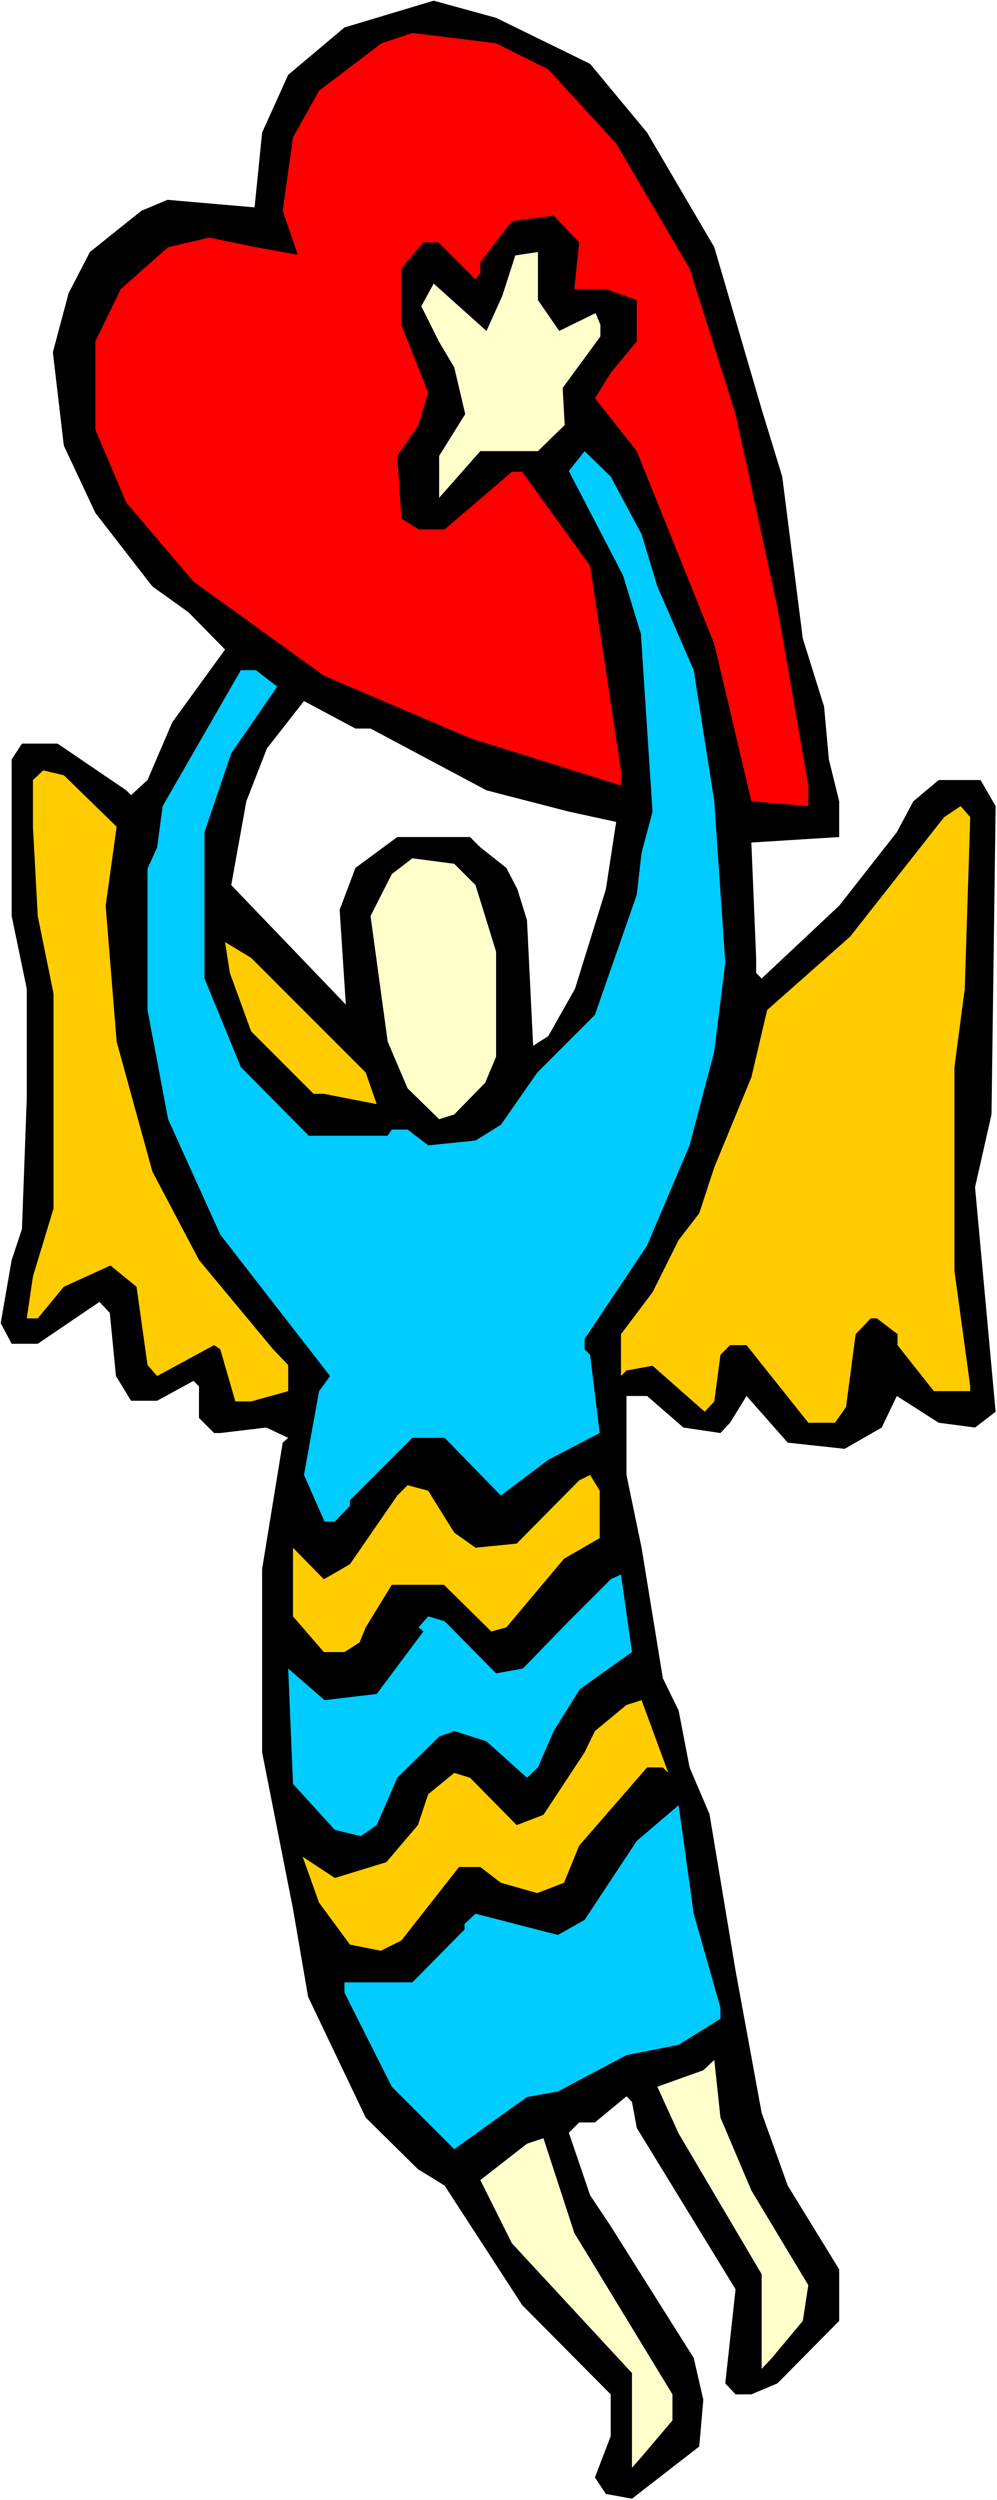
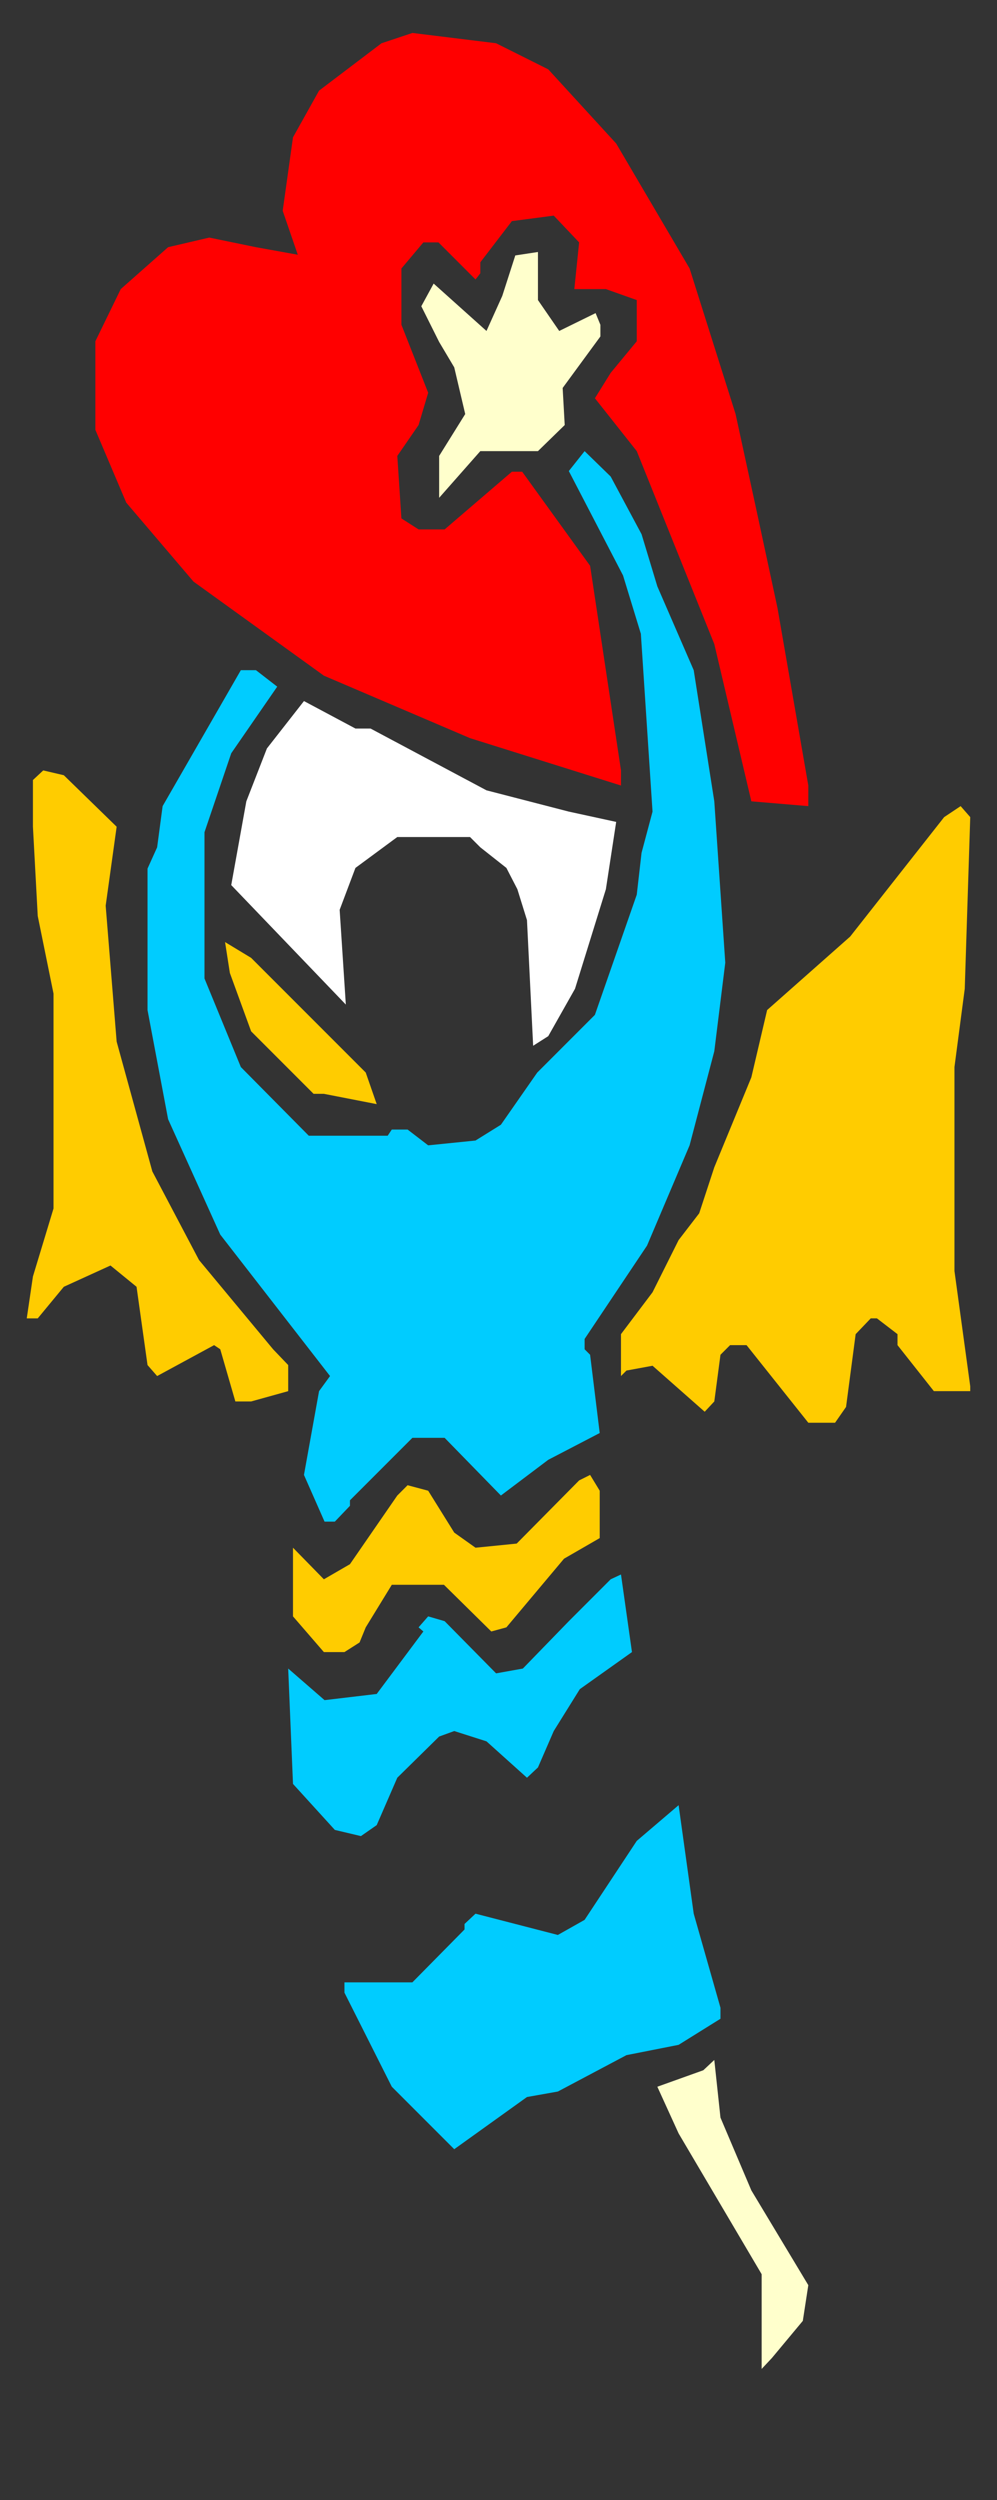
<svg xmlns="http://www.w3.org/2000/svg" xmlns:ns1="http://sodipodi.sourceforge.net/DTD/sodipodi-0.dtd" xmlns:ns2="http://www.inkscape.org/namespaces/inkscape" version="1.0" width="62.116mm" height="155.668mm" id="svg16" ns1:docname="Angel &amp; Heart 13.wmf">
  <rect width="100%" height="100%" fill="#333333" stroke="none" />
  <ns1:namedview id="namedview16" pagecolor="#ffffff" bordercolor="#000000" borderopacity="0.25" ns2:showpageshadow="2" ns2:pageopacity="0.0" ns2:pagecheckerboard="0" ns2:deskcolor="#d1d1d1" ns2:document-units="mm" />
  <defs id="defs1">
    <pattern id="WMFhbasepattern" patternUnits="userSpaceOnUse" width="6" height="6" x="0" y="0" />
  </defs>
-   <path style="fill:#ffffff;fill-opacity:1;fill-rule:evenodd;stroke:none" d="M 0,588.353 H 234.769 V 0 H 0 Z" id="path1" />
-   <path style="fill:#000000;fill-opacity:1;fill-rule:evenodd;stroke:none" d="m 138.955,15.028 13.411,16.159 15.834,26.986 11.149,38.136 4.847,15.836 4.847,38.136 5.009,15.998 1.131,12.443 2.424,9.857 v 8.403 l -20.682,1.293 1.131,27.147 v 3.555 l 1.293,1.293 18.258,-17.129 13.572,-17.29 3.878,-7.272 5.978,-5.009 h 9.856 l 3.555,6.14 -0.969,72.554 -3.878,17.129 4.847,52.84 -4.847,3.717 -8.563,-1.131 -9.856,-6.302 -3.555,7.433 -8.725,5.009 -13.411,-1.454 -9.695,-10.988 -3.878,6.302 -2.262,2.424 -8.725,-1.293 -8.563,-7.433 h -4.847 v 18.583 l 3.555,17.129 5.009,30.702 3.716,7.595 2.585,13.412 4.686,10.988 6.14,36.843 6.14,33.449 6.14,17.129 12.118,19.714 v 12.119 l -14.542,14.705 -6.14,2.585 h -3.716 l -2.424,-2.585 2.424,-22.138 -23.267,-37.974 -1.131,-6.14 -1.293,-1.293 -7.432,6.14 h -3.716 l -2.424,2.424 5.009,14.705 4.847,7.272 19.551,31.026 2.262,9.857 -0.969,10.988 -15.834,12.281 -6.14,-1.131 -2.585,-3.878 3.716,-9.695 v -9.857 L 122.959,542.461 104.701,514.345 98.399,510.466 86.12,498.347 72.547,469.907 68.993,449.223 61.722,412.381 V 369.236 l 4.847,-29.733 1.293,-1.131 -5.17,-2.424 -10.826,1.293 h -1.454 l -3.555,-3.555 v -7.433 l -1.293,-1.293 -8.563,4.686 H 30.861 L 27.306,323.829 25.852,308.962 23.428,306.377 8.887,316.234 H 2.747 L 0.162,311.386 2.747,296.52 5.17,289.248 6.301,258.546 V 232.691 L 2.747,215.563 v -36.843 l 2.424,-3.717 h 8.402 l 16.158,10.988 1.131,1.131 3.878,-3.555 5.817,-13.574 12.441,-17.129 -8.563,-8.726 -8.563,-6.14 -13.411,-17.29 -7.432,-15.836 -2.585,-21.976 3.716,-13.897 5.009,-9.695 12.118,-9.695 6.14,-2.585 20.52,1.778 1.777,-17.613 L 67.862,17.613 81.111,6.464 102.116,0.162 116.819,4.201 Z" id="path2" />
  <path style="fill:#ff0000;fill-opacity:1;fill-rule:evenodd;stroke:none" d="m 129.099,16.321 15.996,17.452 17.289,29.41 10.826,34.257 4.847,22.3 5.009,23.269 7.271,41.852 v 4.848 l -13.411,-1.131 -8.725,-37.004 -18.258,-45.407 -9.856,-12.443 3.716,-5.979 6.14,-7.433 v -9.695 l -7.271,-2.585 h -7.432 l 1.131,-10.988 -5.978,-6.302 -9.856,1.293 -7.432,9.695 v 2.585 l -1.131,1.454 -8.725,-8.726 h -3.555 l -5.17,6.14 v 13.25 l 6.301,15.998 -2.262,7.595 -5.009,7.272 0.969,14.705 4.039,2.585 h 6.14 l 15.834,-13.574 h 2.424 l 15.996,22.138 7.271,48.154 v 3.555 L 110.679,173.71 76.264,159.006 45.564,136.868 29.73,118.285 22.459,101.156 V 80.311 l 5.978,-12.281 11.149,-9.857 9.695,-2.262 10.987,2.262 9.856,1.778 L 66.569,49.608 68.993,32.318 75.133,21.33 89.836,10.18 97.107,7.756 116.819,10.18 Z" id="path3" />
  <path style="fill:#ffffcc;fill-opacity:1;fill-rule:evenodd;stroke:none" d="m 131.684,77.887 8.563,-4.201 1.131,2.747 v 2.747 l -8.887,12.119 0.485,8.726 -6.301,6.14 h -13.572 l -9.695,10.988 v -9.857 l 6.14,-9.857 -2.585,-10.988 -3.555,-5.979 -4.201,-8.403 2.908,-5.333 12.441,11.15 3.716,-8.241 3.07,-9.534 5.332,-0.808 v 11.311 z" id="path4" />
  <path style="fill:#00ccff;fill-opacity:1;fill-rule:evenodd;stroke:none" d="m 151.073,125.718 3.716,12.281 8.563,19.714 4.847,30.864 2.585,37.974 -2.585,20.845 -5.817,22.138 -10.018,23.592 -14.703,21.976 v 2.424 l 1.293,1.293 2.262,18.421 -12.118,6.302 -11.149,8.403 -13.249,-13.574 h -7.594 l -14.703,14.705 v 1.293 l -3.555,3.717 h -2.424 l -4.847,-10.988 3.555,-19.714 2.585,-3.555 L 51.866,290.541 39.586,263.394 34.739,237.701 v -33.288 l 2.262,-5.009 1.293,-9.695 18.42,-31.995 h 3.555 l 5.009,3.878 -10.826,15.674 -6.301,18.583 v 34.419 l 8.563,20.845 15.996,16.159 h 18.581 l 0.969,-1.454 h 3.716 l 4.847,3.717 11.149,-1.131 5.978,-3.717 8.563,-12.281 13.572,-13.574 9.856,-28.278 1.131,-9.857 2.585,-9.695 -2.747,-41.852 -4.201,-13.735 -12.764,-24.562 3.716,-4.686 6.14,5.979 z" id="path5" />
  <path style="fill:#ffffff;fill-opacity:1;fill-rule:evenodd;stroke:none" d="m 87.251,171.448 27.306,14.543 19.389,5.009 11.149,2.424 -2.424,15.836 -7.271,23.431 -6.301,11.15 -3.555,2.262 -1.454,-29.571 -2.262,-7.272 -2.585,-5.009 -6.14,-4.848 -2.424,-2.424 H 93.552 l -9.856,7.272 -3.716,9.857 1.454,22.3 -26.983,-28.117 3.555,-19.714 4.847,-12.443 8.725,-11.15 12.118,6.464 z" id="path6" />
  <path style="fill:#ffcc00;fill-opacity:1;fill-rule:evenodd;stroke:none" d="m 27.468,194.556 -2.585,18.583 2.585,31.995 8.402,30.541 10.987,20.845 17.45,21.007 3.555,3.717 v 6.14 l -8.725,2.424 h -3.716 l -3.555,-12.281 -1.454,-0.97 -13.411,7.272 -2.262,-2.585 -2.585,-18.421 -6.14,-5.009 -10.987,5.009 -6.14,7.433 H 6.301 l 1.454,-9.857 4.847,-15.998 V 233.822 L 8.887,215.563 7.756,194.556 v -10.988 l 2.424,-2.262 4.847,1.131 z" id="path7" />
  <path style="fill:#ffcc00;fill-opacity:1;fill-rule:evenodd;stroke:none" d="m 227.175,232.691 -2.424,18.421 v 47.993 l 3.716,27.147 v 1.131 h -8.563 l -8.563,-10.827 v -2.585 l -4.847,-3.717 h -1.454 l -3.555,3.717 -2.262,17.129 -2.585,3.717 h -6.301 L 175.794,316.557 h -3.878 l -2.262,2.262 -1.454,10.988 -2.262,2.424 -12.28,-10.827 -6.14,1.131 -1.293,1.293 v -9.857 l 7.432,-9.857 6.14,-12.281 4.847,-6.302 3.555,-10.827 8.725,-21.168 3.716,-15.836 19.551,-17.29 22.136,-28.117 3.878,-2.585 2.262,2.585 z" id="path8" />
-   <path style="fill:#ffffcc;fill-opacity:1;fill-rule:evenodd;stroke:none" d="m 111.972,208.291 4.847,15.674 v 24.723 l -2.585,6.14 -7.271,7.433 -3.555,1.131 -7.432,-7.272 -4.686,-10.988 -4.039,-29.571 5.009,-9.857 4.847,-3.717 9.856,1.293 z" id="path9" />
  <path style="fill:#ffcc00;fill-opacity:1;fill-rule:evenodd;stroke:none" d="m 86.12,252.405 2.585,7.433 -12.441,-2.424 h -2.424 l -14.703,-14.705 -5.009,-13.735 -1.131,-7.272 6.14,3.717 z" id="path10" />
  <path style="fill:#ffcc00;fill-opacity:1;fill-rule:evenodd;stroke:none" d="m 141.217,361.964 -8.402,4.848 -13.572,16.159 -3.555,0.97 -11.149,-10.988 H 92.26 l -6.14,10.019 -1.454,3.555 -3.555,2.262 h -4.847 l -7.271,-8.403 v -16.159 l 7.271,7.433 6.14,-3.555 11.149,-16.159 2.424,-2.424 4.847,1.293 6.14,9.857 5.009,3.555 9.695,-0.97 14.703,-14.866 2.585,-1.293 2.262,3.717 z" id="path11" />
  <path style="fill:#00ccff;fill-opacity:1;fill-rule:evenodd;stroke:none" d="m 136.531,397.514 -6.14,9.857 -3.716,8.564 -2.585,2.424 -9.533,-8.564 -7.594,-2.424 -3.555,1.293 -9.856,9.695 -4.847,11.15 -3.716,2.585 -6.14,-1.454 -9.856,-10.827 -1.131,-27.147 8.563,7.433 12.28,-1.454 10.987,-14.705 -1.131,-0.97 2.262,-2.585 3.878,1.131 12.118,12.281 6.301,-1.131 10.826,-11.15 9.856,-9.857 2.424,-1.131 2.585,18.26 z" id="path12" />
-   <path style="fill:#ffcc00;fill-opacity:1;fill-rule:evenodd;stroke:none" d="m 156.082,415.936 h -3.716 l -15.996,18.421 -3.555,8.726 -6.301,2.424 -8.563,-2.424 -4.847,-3.717 h -5.009 l -13.572,17.29 -4.847,2.424 -7.271,-1.454 -7.271,-9.857 -3.878,-10.827 7.594,5.009 12.118,-3.717 7.432,-8.726 2.424,-7.272 6.14,-5.009 3.716,1.131 10.987,11.15 6.301,-2.424 9.695,-14.705 2.424,-5.009 7.432,-6.14 3.555,-1.131 6.301,17.129 z" id="path13" />
  <path style="fill:#00ccff;fill-opacity:1;fill-rule:evenodd;stroke:none" d="m 169.654,472.492 v 2.585 l -9.856,6.14 -12.28,2.424 -16.158,8.564 -7.271,1.293 -17.127,12.281 -14.703,-14.705 -11.149,-22.138 v -2.424 h 15.996 l 12.28,-12.443 v -1.293 l 2.585,-2.424 19.389,5.009 6.301,-3.555 12.28,-18.583 9.856,-8.403 3.555,25.531 z" id="path14" />
  <path style="fill:#ffffcc;fill-opacity:1;fill-rule:evenodd;stroke:none" d="m 176.925,515.476 13.411,22.3 -1.293,8.403 -7.271,8.726 -2.424,2.585 v -22.3 l -19.551,-33.126 -5.009,-10.988 10.826,-3.878 2.585,-2.424 1.454,13.574 z" id="path15" />
-   <path style="fill:#ffffcc;fill-opacity:1;fill-rule:evenodd;stroke:none" d="m 158.344,563.468 v 6.14 l -7.271,8.564 -2.262,2.585 v -9.857 -12.443 l -28.276,-30.541 -7.432,-14.866 10.987,-8.564 3.878,-1.293 7.271,22.3 z" id="path16" />
</svg>